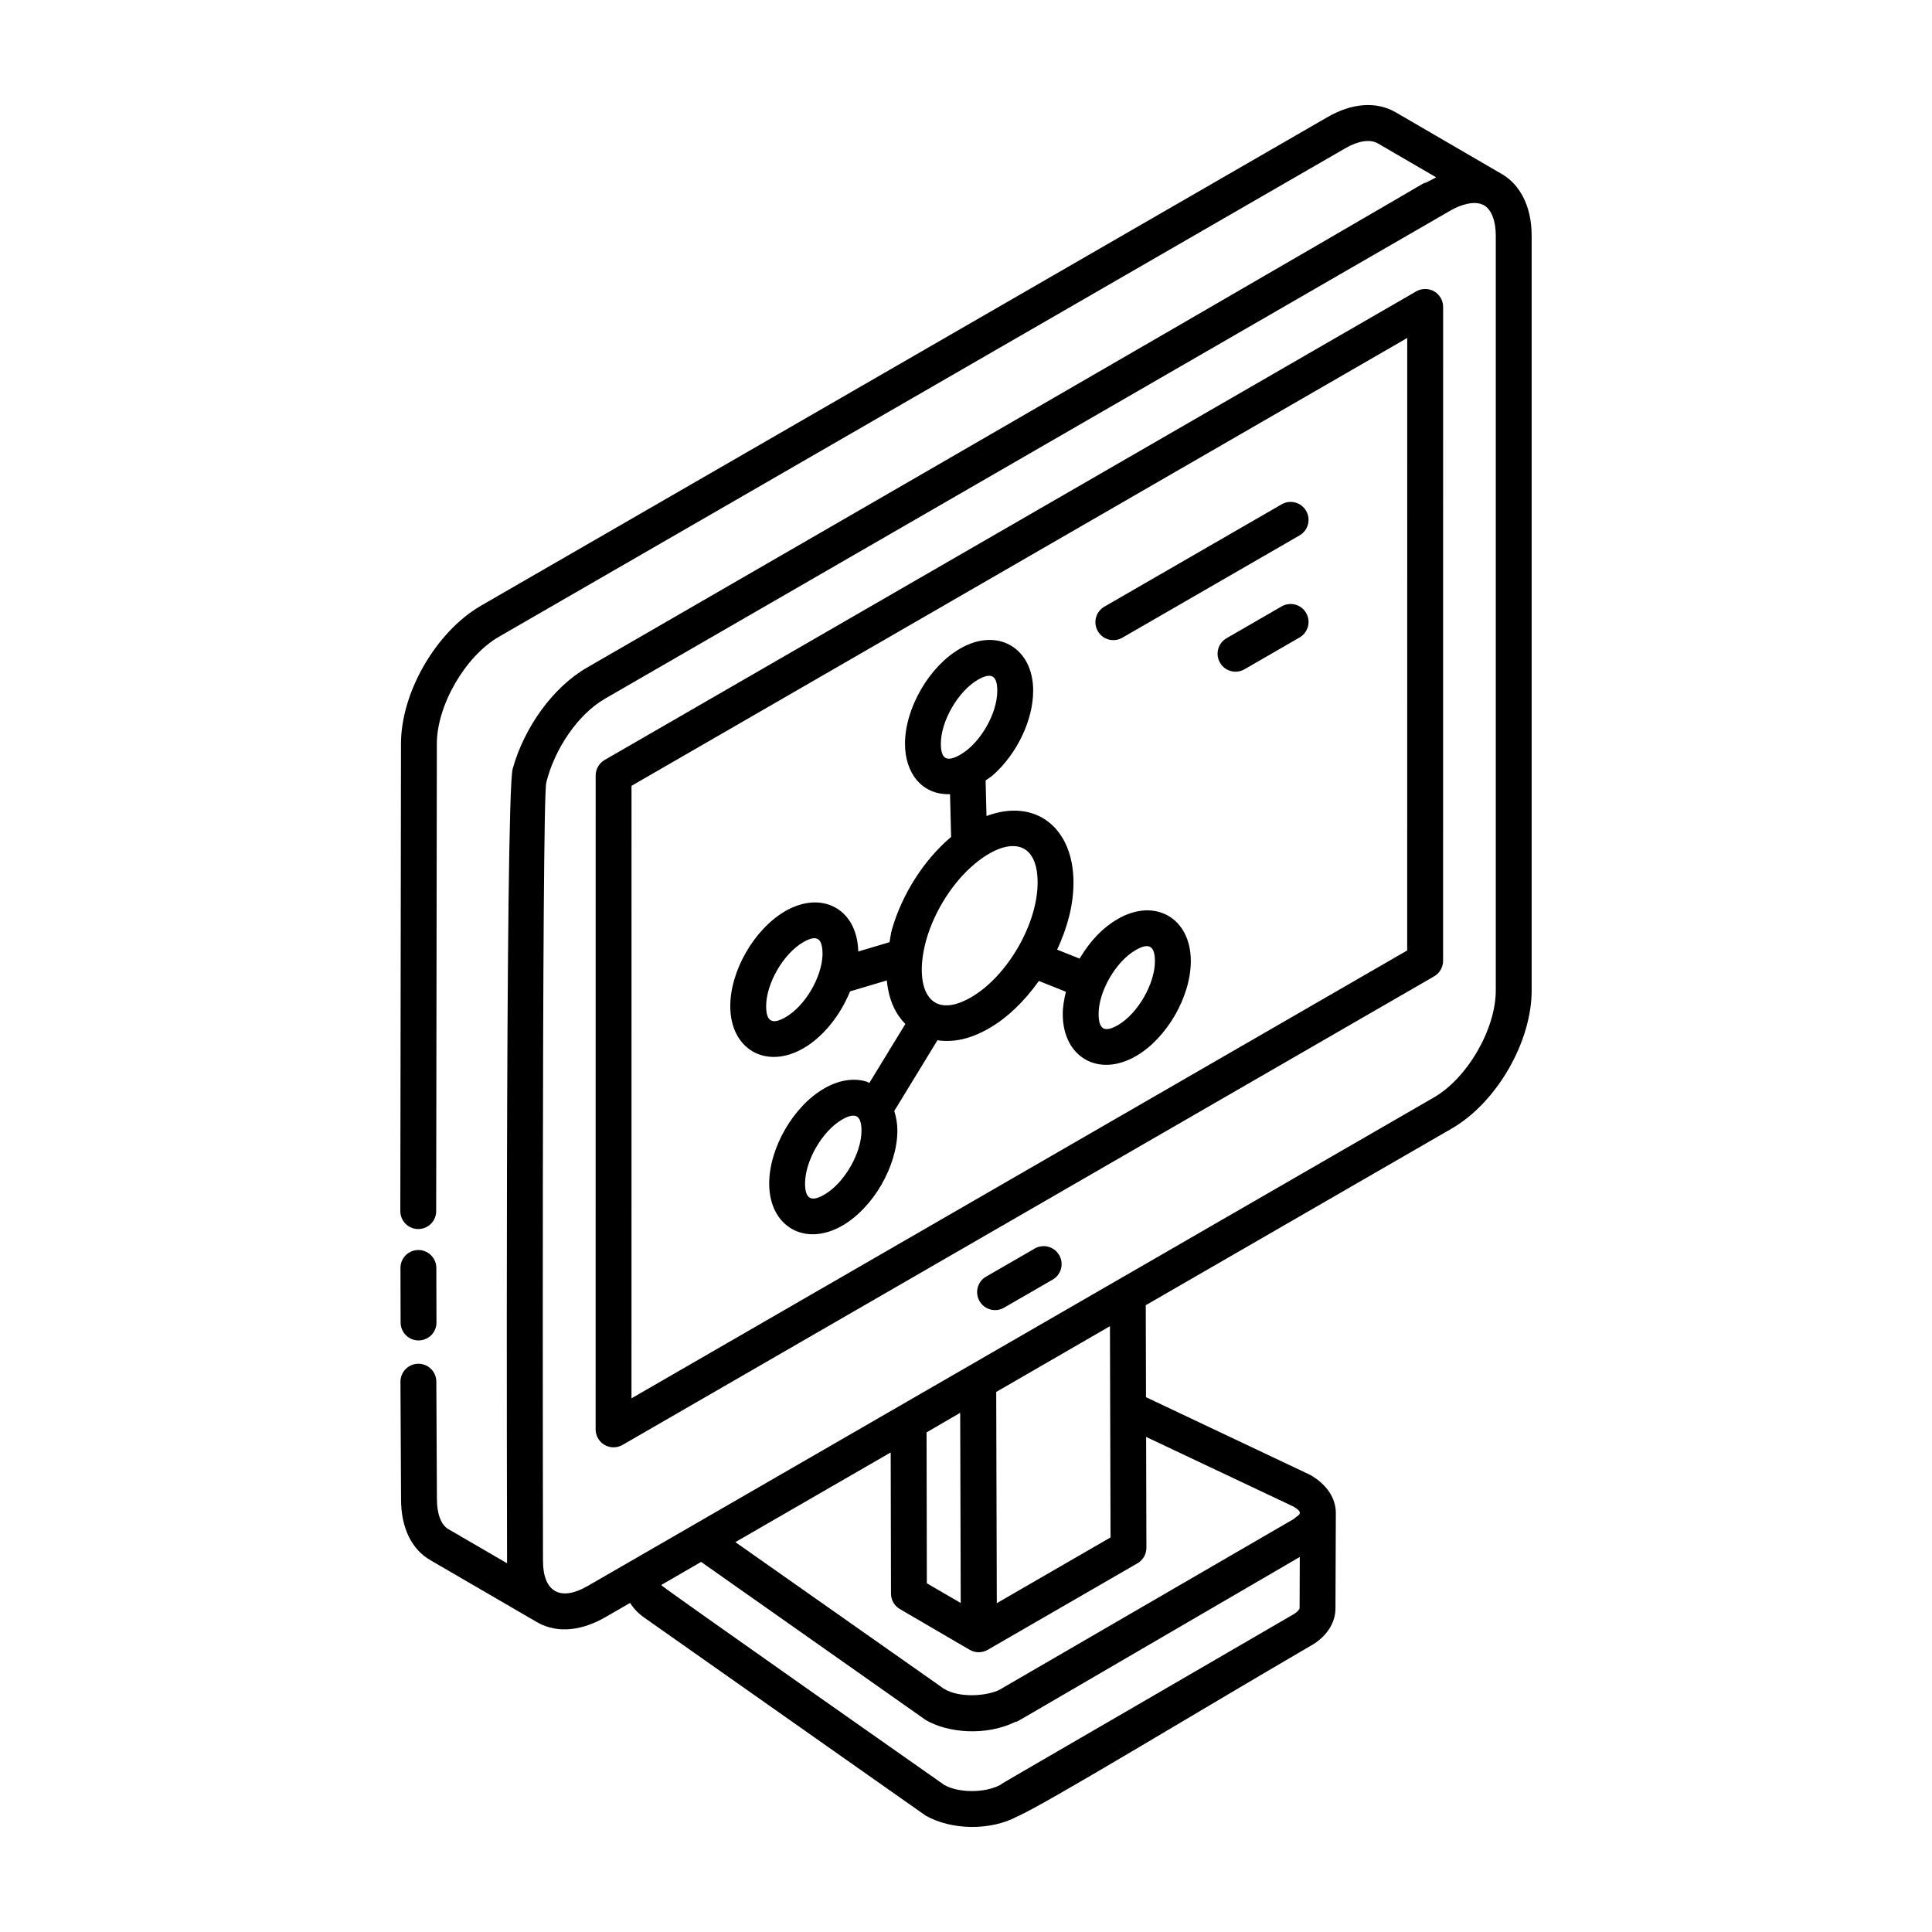
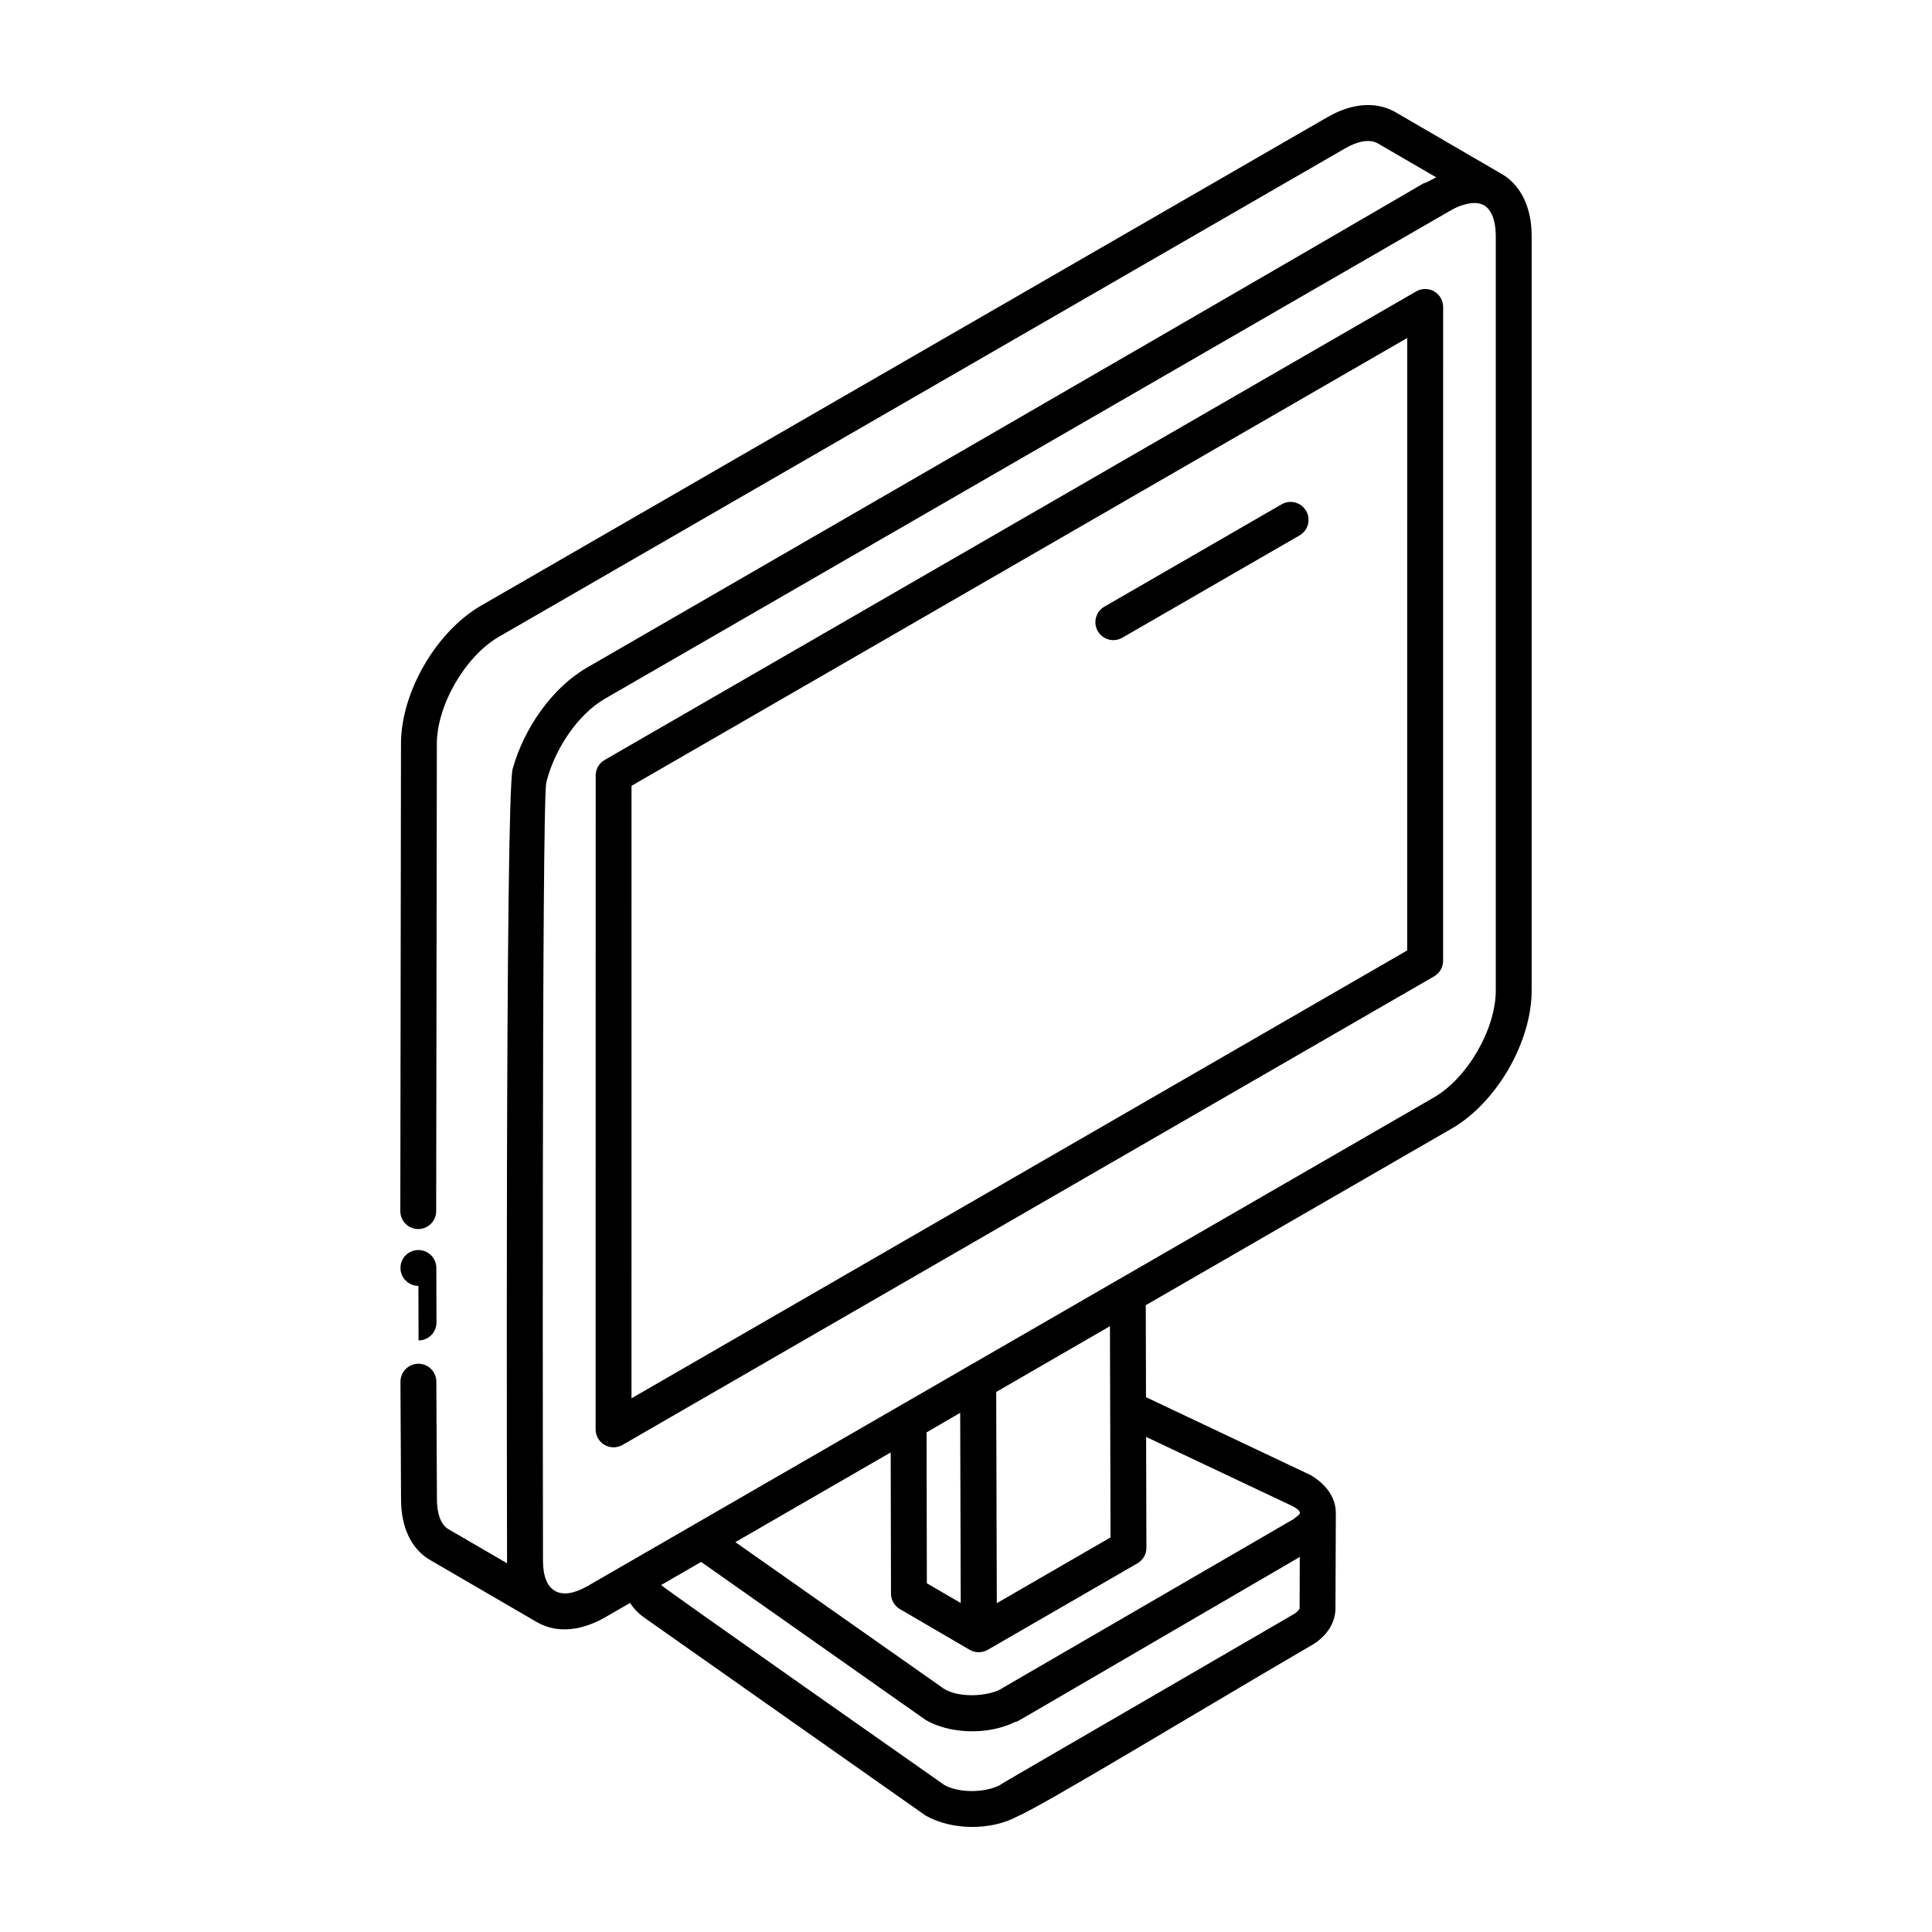
<svg xmlns="http://www.w3.org/2000/svg" fill="#000000" width="800px" height="800px" version="1.1" viewBox="144 144 512 512">
  <g>
-     <path d="m254.92 499.23h0.008c2.629-0.004 4.754-2.141 4.742-4.766l-0.039-14.457c-0.008-2.617-2.137-4.738-4.754-4.738h-0.008c-2.629 0.004-4.754 2.141-4.742 4.766l0.039 14.457c0.012 2.617 2.137 4.738 4.754 4.738z" />
+     <path d="m254.92 499.23h0.008c2.629-0.004 4.754-2.141 4.742-4.766l-0.039-14.457c-0.008-2.617-2.137-4.738-4.754-4.738h-0.008c-2.629 0.004-4.754 2.141-4.742 4.766c0.012 2.617 2.137 4.738 4.754 4.738z" />
    <path d="m528.72 443.08c11.918-6.879 21.23-23.004 21.184-36.691v-200.01c-0.031-8.32-3.523-13.715-7.856-16.227l-0.008-0.008-0.008-0.004-28.145-16.371c-5.16-2.981-11.633-2.492-18.195 1.332l-224.31 129.46c-11.918 6.953-21.191 23.09-21.117 36.711l-0.176 123.68c0 2.621 2.125 4.754 4.742 4.758h0.008c2.617 0 4.754-2.125 4.754-4.75l0.176-123.71c-0.055-10.215 7.453-23.258 16.383-28.465l224.31-129.46c3.461-2.023 6.617-2.5 8.66-1.332l15.477 9c-19.176 10.297 65.445-37.797-225.04 129.93-9.121 5.266-16.664 15.945-19.691 26.809-2.051 7.312-1.492 208.23-1.492 210.55l-15.531-9.031c-1.941-1.105-3.055-3.992-3.055-7.941l-0.156-31.172c-0.008-2.617-2.137-4.731-4.754-4.731h-0.027c-2.617 0.016-4.734 2.152-4.727 4.777l0.156 31.148c0 7.551 2.793 13.297 7.824 16.156l28.145 16.371c0.012 0.008 0.027 0.004 0.039 0.012s0.016 0.016 0.027 0.023c5.742 3.305 12.414 1.965 18.129-1.332l6.535-3.773c0.902 1.445 2.152 2.777 3.777 3.914 0.977 0.688 79.527 55.969 74.523 52.43 6.898 3.93 17.227 4.051 24.305 0.254 7.469-3.238 47.746-27.75 77.68-45.191 4.168-2.293 6.648-6.019 6.648-9.941l0.094-25.281v-0.02c0-3.891-2.34-7.5-6.711-10.055l-43.594-20.629-0.066-24.379zm-130.26 75.328c0.004 0.977 0.152 53.715 0.145 50.41l-8.98-5.234-0.074-39.992zm39.844 33.023-30.141 17.426-0.156-55.977c0.965-0.559 32.109-18.559 30.141-17.426zm-138.61 12.895c-6.953 4.027-11.777 1.793-11.797-6.668-0.004-0.953-0.371-201.13 0.871-206.26 2.156-8.824 8.359-18.086 15.559-22.238l224.27-129.48c2.332-1.348 6.137-2.625 8.504-1.355 0.043 0.023 0.098 0.023 0.141 0.047 1.992 1.164 3.144 4.09 3.156 8.031v200.01c0.027 10.262-7.492 23.285-16.43 28.441-6.004 3.465-225.4 130.13-224.27 129.48zm186.89 7.602c-70.613 41.051-76.652 44.426-77.605 45.141-4.113 2.144-10.98 2.086-14.723-0.031-0.953-0.668-74.176-52.016-75.043-52.984 0.953-0.551 11.539-6.684 10.59-6.133 0.957 0.672 63.496 44.695 59.508 41.887 5.891 3.477 15.973 4.266 23.574 0.602 3.414-1.645-15.691 9.336 75.57-43.797l-0.047 13.617c-0.023 0.145-0.375 0.898-1.824 1.699zm-38.848-47.129 39.027 18.449c3.203 1.887 1.133 2.234 0.121 3.285-53.742 31.191-78.688 45.668-77.484 44.973-0.086 0.051-0.16 0.113-0.242 0.168-3.473 1.855-10.918 2.375-14.926-0.098-0.113-0.07-0.23-0.133-0.352-0.199-0.027-0.023-0.113-0.09-0.27-0.219l-54.73-38.48c1.723-0.996 42.68-24.641 41.164-23.766l0.078 37.414c0 1.691 0.902 3.246 2.359 4.098l18.5 10.793c0.004 0.004 0.012 0 0.02 0.004 0.004 0.004 0.004 0.008 0.008 0.008 1.465 0.844 3.277 0.84 4.742-0.004l39.684-22.93c1.477-0.855 2.387-2.426 2.375-4.133v-0.008z" />
    <path d="m524.06 402.74c1.465-0.848 2.375-2.418 2.375-4.117l0.008-173.29c0-1.699-0.91-3.269-2.375-4.117-1.465-0.844-3.285-0.844-4.754 0l-215.08 124.18c-1.465 0.848-2.375 2.418-2.375 4.117l-0.012 173.29c0 1.699 0.91 3.269 2.375 4.117 1.461 0.84 3.269 0.852 4.754 0zm-212.7-50.492 205.57-118.68-0.008 162.31-205.57 118.69z" />
-     <path d="m418.21 474.88-12.887 7.441c-2.273 1.312-3.055 4.219-1.734 6.492 1.293 2.266 4.203 3.055 6.488 1.742l12.887-7.441c2.273-1.312 3.055-4.219 1.734-6.492-1.309-2.285-4.223-3.051-6.488-1.742z" />
-     <path d="m440.2 387.55c-3.652 2.106-7.094 5.438-10.094 10.492l-5.953-2.375c2.629-5.652 4.356-11.719 4.332-17.906-0.051-14.445-10.094-22.363-23.055-17.504l-0.234-9.441c0.676-0.488 1.383-0.895 2.023-1.469 6.348-5.644 10.602-14.625 10.582-22.344-0.02-11.355-9.469-16.855-19.375-11.113-8.207 4.734-14.613 15.828-14.594 25.258 0.016 7.676 4.43 13.551 11.938 13.32l0.285 11.328c-7.156 6.016-13.016 15.172-15.703 24.59-0.312 1.113-0.398 2.199-0.617 3.305l-8.289 2.465c-0.262-11.258-9.617-16.309-19.332-10.707v0.004c-8.215 4.75-14.621 15.84-14.582 25.25 0.02 11.387 9.488 16.832 19.422 11.082 5.164-2.984 9.734-8.691 12.324-15.062l9.734-2.894c0.578 5.606 2.461 9.012 4.91 11.543l-9.543 15.629c-0.199-0.078-0.352-0.234-0.559-0.305-3.481-1.133-7.519-0.496-11.41 1.758-8.188 4.731-14.582 15.816-14.566 25.242 0.02 11.363 9.469 16.832 19.402 11.098 8.188-4.734 14.582-15.816 14.566-25.25-0.004-1.883-0.336-3.555-0.828-5.117l11.445-18.746c3.938 0.555 8.359-0.094 13.68-3.164 4.859-2.809 9.371-7.16 13.199-12.555l7.172 2.863c-0.504 2.043-0.844 4.055-0.84 5.961 0.02 11.32 9.395 16.867 19.391 11.098 8.18-4.719 14.566-15.801 14.547-25.227-0.023-11.41-9.516-16.824-19.379-11.105zm-46.863-46.426c-0.02-6.023 4.586-13.973 9.84-17 3.777-2.184 5.102-0.801 5.113 2.902 0.023 6.078-4.535 13.949-9.793 16.969-3.769 2.176-5.141 0.953-5.16-2.871zm-41.141 72.438c-3.379 1.949-5.144 1.367-5.16-2.883-0.02-6.012 4.566-13.949 9.832-16.992 3.957-2.285 5.102-0.699 5.113 3.289-0.176 6.047-4.641 13.609-9.785 16.586zm10.297 47.004c-3.324 1.941-5.125 1.375-5.144-2.883-0.02-6.023 4.566-13.961 9.812-16.988v-0.004c3.523-2.019 5.121-1.129 5.144 2.887 0.016 6.023-4.57 13.961-9.812 16.988zm38.855-52.277c-11.348 6.559-15.32-2.898-11.855-15.297 2.172-7.609 7.082-15.289 12.82-20.055 8.684-7.234 16.637-6.555 16.664 4.859 0.051 11.008-8.051 24.965-17.629 30.492zm38.926 7.367c-3.356 1.934-5.117 1.375-5.133-2.891-0.035-5.953 4.496-13.914 9.812-16.98 3.273-1.891 5.098-1.418 5.113 2.894 0.02 6.027-4.559 13.957-9.793 16.977z" />
    <path d="m483.65 277.65-46.98 27.121c-2.273 1.312-3.055 4.219-1.734 6.492 1.301 2.273 4.207 3.051 6.488 1.742l46.98-27.121c2.273-1.312 3.055-4.219 1.734-6.492-1.309-2.285-4.215-3.051-6.488-1.742z" />
-     <path d="m483.65 304.7-14.602 8.434c-2.273 1.312-3.055 4.219-1.734 6.492 1.293 2.266 4.203 3.055 6.488 1.742l14.602-8.434c2.273-1.312 3.055-4.219 1.734-6.492-1.309-2.285-4.215-3.047-6.488-1.742z" />
  </g>
</svg>